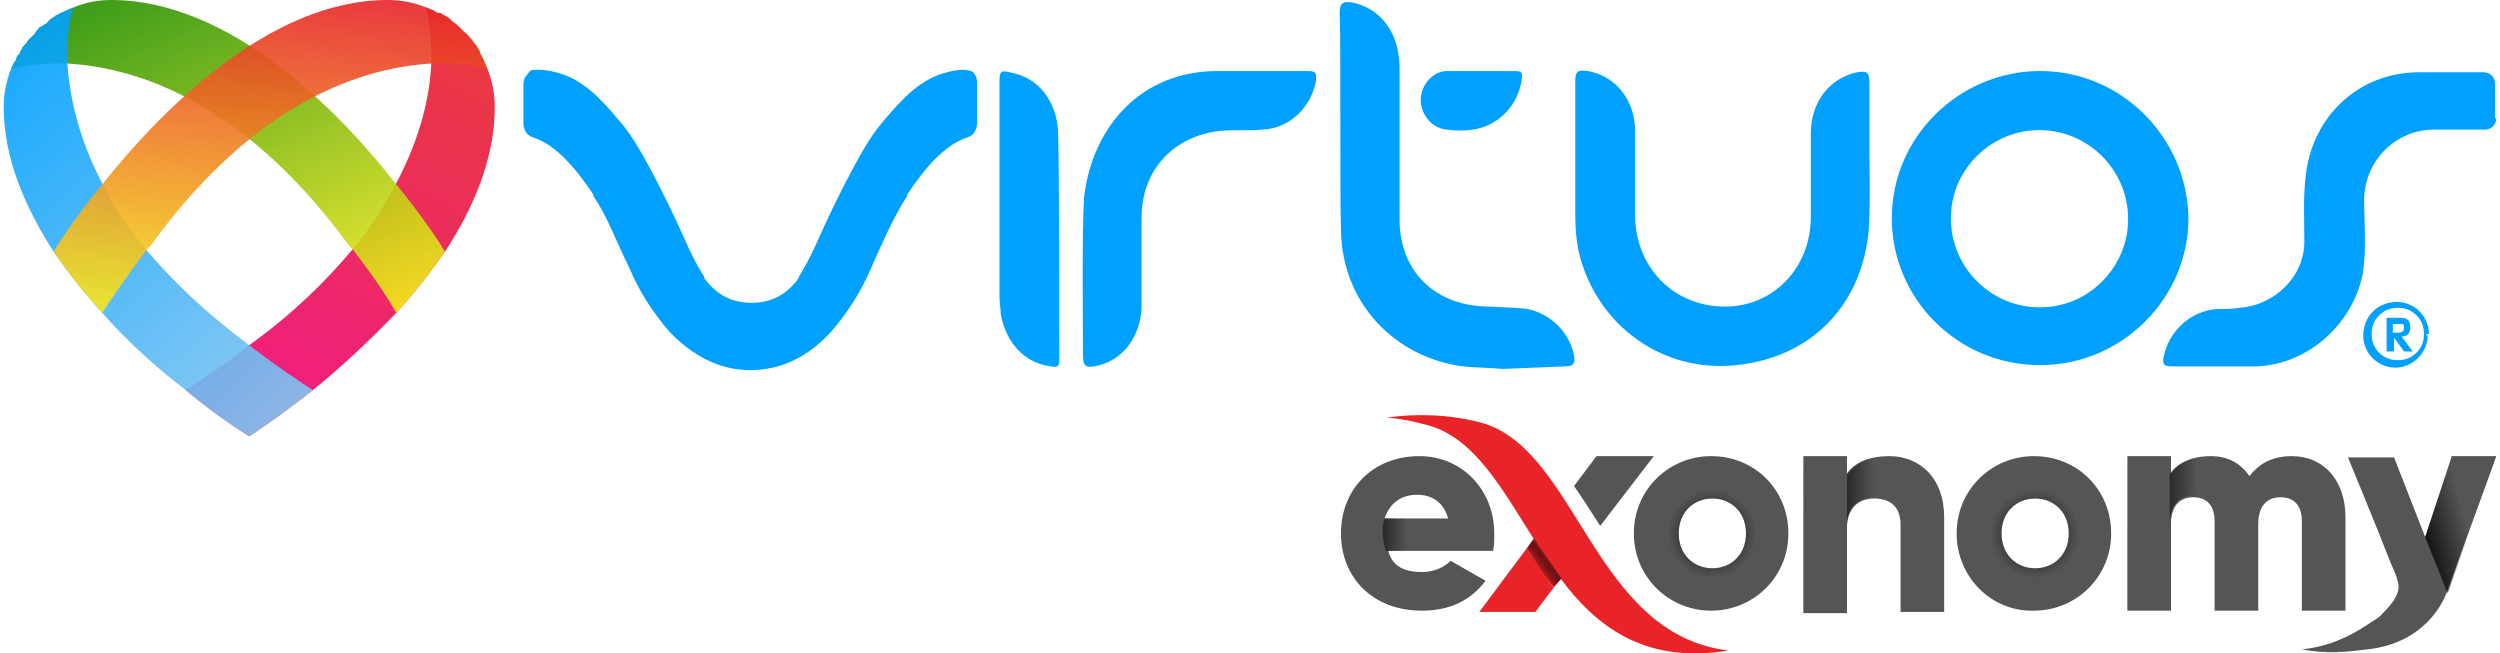
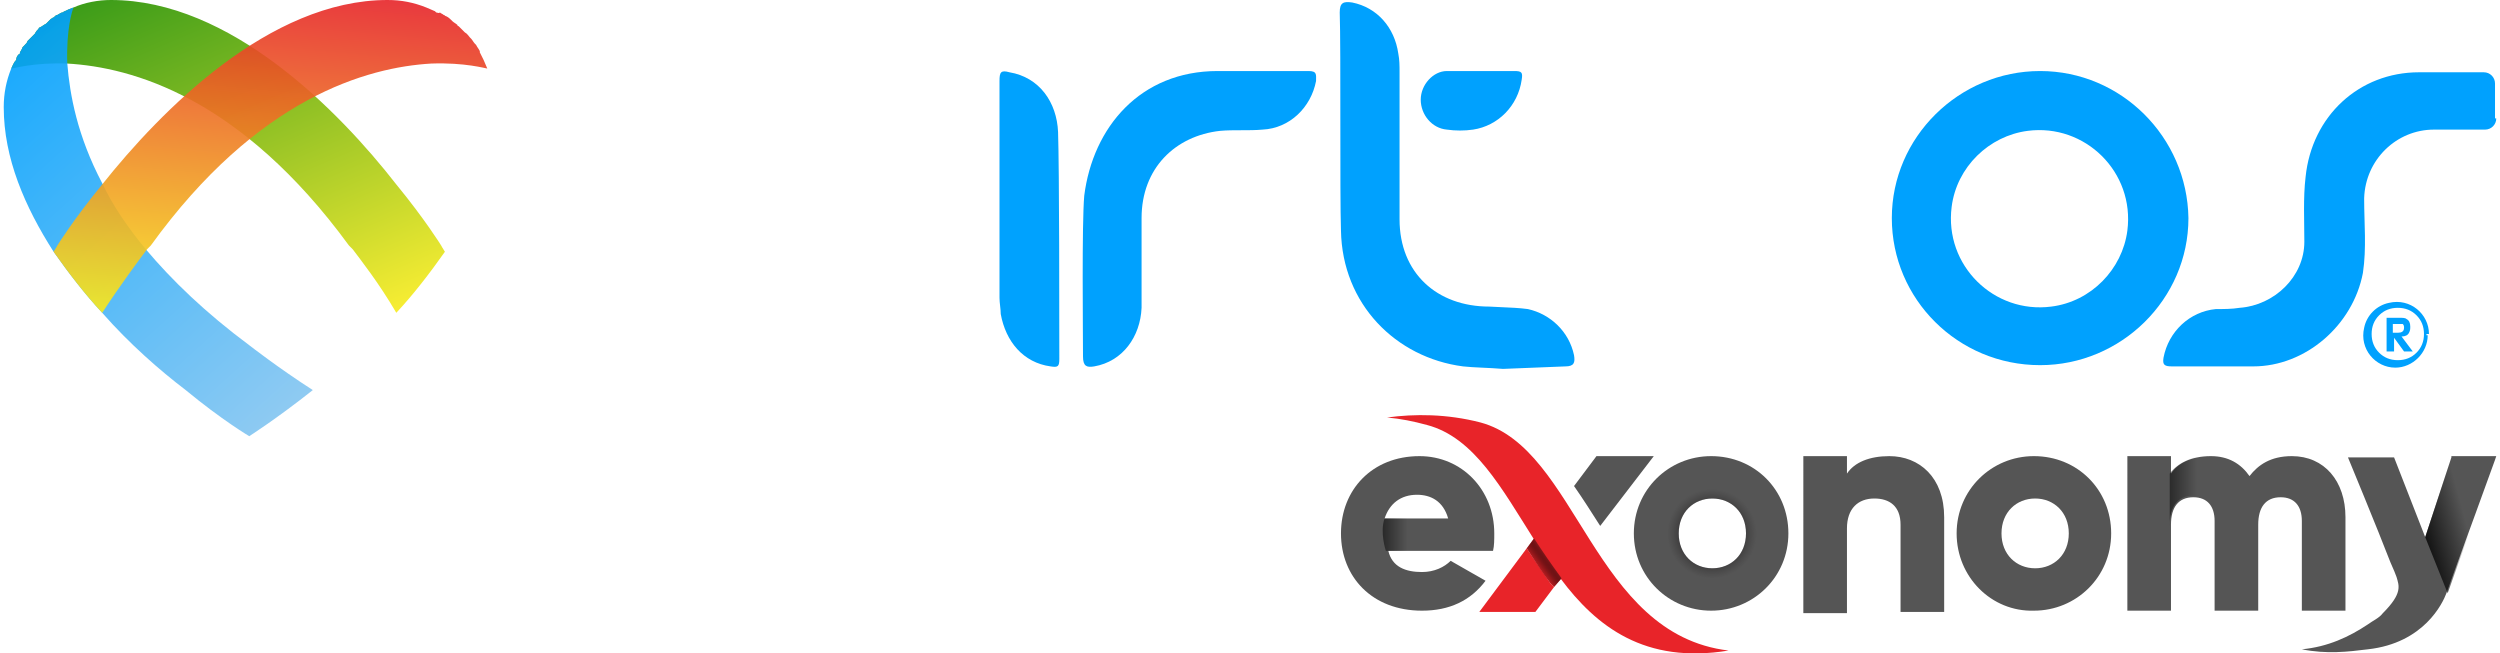
<svg xmlns="http://www.w3.org/2000/svg" version="1.1" id="Layer_1" x="0px" y="0px" viewBox="0 0 200.6 52.4" style="enable-background:new 0 0 200.6 52.4;" xml:space="preserve">
  <style type="text/css">
	.st0{fill:url(#SVGID_1_);}
	.st1{fill:url(#SVGID_2_);}
	.st2{fill:url(#SVGID_3_);}
	.st3{fill:url(#SVGID_4_);}
	.st4{fill:#00A1FE;}
	.st5{fill:#00A2FE;}
	.st6{fill:#555555;}
	.st7{fill:#E82429;}
	.st8{opacity:0.5;fill:url(#SVGID_5_);}
	.st9{opacity:0.5;fill:url(#SVGID_6_);}
	.st10{fill:url(#SVGID_7_);}
	.st11{opacity:0.85;fill:url(#SVGID_8_);}
	.st12{opacity:0.5;fill:url(#SVGID_9_);}
	.st13{opacity:0.6;fill:url(#SVGID_10_);}
	.st14{opacity:0.6;fill:url(#SVGID_11_);}
</style>
  <title>Virtuos-Exonomy-Logo</title>
  <g>
    <g>
      <linearGradient id="SVGID_1_" gradientUnits="userSpaceOnUse" x1="19.942" y1="35.03" x2="38.507" y2="3.005">
        <stop offset="0" style="stop-color:#EE0278;stop-opacity:0.9" />
        <stop offset="1" style="stop-color:#E72429;stop-opacity:0.9" />
      </linearGradient>
-       <path class="st0" d="M39.1,5.5C39,5.3,38.9,5,38.8,4.8c0,0,0,0,0,0c-0.1-0.2-0.2-0.4-0.3-0.5c0,0,0,0,0-0.1    c-0.1-0.2-0.2-0.3-0.3-0.5c0,0,0,0-0.1-0.1c-0.1-0.1-0.2-0.3-0.3-0.4c0,0,0,0-0.1-0.1c-0.1-0.1-0.2-0.3-0.4-0.4c0,0,0,0-0.1-0.1    c-0.1-0.1-0.3-0.3-0.4-0.4c0,0-0.1,0-0.1-0.1c-0.1-0.1-0.3-0.2-0.4-0.3c0,0-0.1-0.1-0.1-0.1c-0.1-0.1-0.2-0.2-0.4-0.3    c-0.1,0-0.1-0.1-0.2-0.1c-0.1-0.1-0.2-0.1-0.3-0.2C35.2,1.1,35.1,1,35,1c0,0-0.1-0.1-0.1-0.1c-0.2-0.1-0.5-0.2-0.7-0.3    c0,0.2,0.5,1.8,0.4,4.5c-0.1,2.5-0.8,5.8-2.8,9.6c-0.9,1.7-2,3.5-3.5,5.3c-2.1,2.5-4.7,5.1-8.3,7.7c0,0-2.3,1.8-5.1,3.6    c2.9,2.4,5.1,3.7,5.1,3.7s2.2-1.4,5.1-3.7c2-1.6,4.4-3.8,6.7-6.2c1.4-1.5,2.7-3.2,3.9-4.9c2.3-3.5,4-7.5,4-11.6    C39.7,7.5,39.5,6.5,39.1,5.5z" />
      <linearGradient id="SVGID_2_" gradientUnits="userSpaceOnUse" x1="11.902" y1="-2.015" x2="24.869" y2="28.093">
        <stop offset="0" style="stop-color:#279200;stop-opacity:0.9" />
        <stop offset="1" style="stop-color:#F8EC1D;stop-opacity:0.9" />
      </linearGradient>
      <path class="st1" d="M35.4,19.7c0,0-1.3-2.1-3.6-4.9c0,0,0,0,0,0C27.2,8.9,18.5,0,8.9,0C7.9,0,6.8,0.2,5.9,0.6    C5.6,0.7,5.4,0.8,5.2,0.9C5.1,0.9,5.1,1,5,1C4.9,1,4.8,1.1,4.6,1.2C4.5,1.2,4.4,1.3,4.3,1.4c-0.1,0-0.1,0.1-0.2,0.1    C4,1.6,3.9,1.7,3.8,1.8c0,0-0.1,0.1-0.1,0.1C3.5,2,3.4,2.1,3.2,2.2c0,0-0.1,0-0.1,0.1C3,2.4,2.9,2.5,2.8,2.7c0,0,0,0-0.1,0.1    C2.6,2.9,2.5,3,2.3,3.2c0,0,0,0-0.1,0.1C2.2,3.4,2.1,3.5,1.9,3.7c0,0,0,0-0.1,0.1C1.8,3.9,1.7,4,1.6,4.2c0,0,0,0,0,0.1    C1.4,4.4,1.3,4.6,1.3,4.8c0,0,0,0,0,0C1.1,5,1,5.3,0.9,5.5c0.2,0,1.8-0.5,4.5-0.4C10.6,5.4,19.3,7.8,28,19.7c0,0,0.1,0.1,0.3,0.3    c0,0,0,0,0,0c0.6,0.8,2.1,2.7,3.5,5.1c1.4-1.5,2.7-3.2,3.9-4.9C35.5,19.9,35.4,19.7,35.4,19.7z" />
      <linearGradient id="SVGID_3_" gradientUnits="userSpaceOnUse" x1="3.864746e-02" y1="5.111" x2="24.364" y2="32.032">
        <stop offset="8.350827e-07" style="stop-color:#00A1FE;stop-opacity:0.9" />
        <stop offset="1" style="stop-color:#83C5F1;stop-opacity:0.9" />
      </linearGradient>
-       <path class="st2" d="M20,27.7c-3.5-2.6-6.2-5.2-8.3-7.7c-1.5-1.8-2.7-3.6-3.5-5.3c-2-3.8-2.6-7.1-2.8-9.6C5.3,2.4,5.8,0.8,5.9,0.6    C5.6,0.7,5.4,0.8,5.2,0.9C5.1,0.9,5.1,1,5,1C4.9,1,4.8,1.1,4.6,1.2C4.5,1.2,4.4,1.3,4.3,1.4c-0.1,0-0.1,0.1-0.2,0.1    C4,1.6,3.9,1.7,3.8,1.8c0,0-0.1,0.1-0.1,0.1C3.5,2,3.4,2.1,3.2,2.2c0,0-0.1,0-0.1,0.1C3,2.4,2.9,2.5,2.8,2.7c0,0,0,0-0.1,0.1    C2.6,2.9,2.5,3,2.3,3.2c0,0,0,0-0.1,0.1C2.2,3.4,2.1,3.5,1.9,3.7c0,0,0,0-0.1,0.1C1.8,3.9,1.7,4,1.6,4.2c0,0,0,0,0,0.1    C1.4,4.4,1.3,4.6,1.3,4.8c0,0,0,0,0,0C1.1,5,1,5.3,0.9,5.5c-0.4,1-0.6,2-0.6,3.1c0,4.1,1.7,8,4,11.6c1.2,1.7,2.5,3.4,3.9,4.9    c2.2,2.5,4.6,4.6,6.7,6.2c2.9,2.4,5.1,3.7,5.1,3.7s2.2-1.4,5.1-3.7C22.3,29.5,20,27.7,20,27.7z" />
+       <path class="st2" d="M20,27.7c-3.5-2.6-6.2-5.2-8.3-7.7c-1.5-1.8-2.7-3.6-3.5-5.3c-2-3.8-2.6-7.1-2.8-9.6C5.3,2.4,5.8,0.8,5.9,0.6    C5.6,0.7,5.4,0.8,5.2,0.9C5.1,0.9,5.1,1,5,1C4.9,1,4.8,1.1,4.6,1.2C4.5,1.2,4.4,1.3,4.3,1.4c-0.1,0-0.1,0.1-0.2,0.1    C4,1.6,3.9,1.7,3.8,1.8c0,0-0.1,0.1-0.1,0.1C3.5,2,3.4,2.1,3.2,2.2c0,0-0.1,0-0.1,0.1C3,2.4,2.9,2.5,2.8,2.7C2.6,2.9,2.5,3,2.3,3.2c0,0,0,0-0.1,0.1C2.2,3.4,2.1,3.5,1.9,3.7c0,0,0,0-0.1,0.1C1.8,3.9,1.7,4,1.6,4.2c0,0,0,0,0,0.1    C1.4,4.4,1.3,4.6,1.3,4.8c0,0,0,0,0,0C1.1,5,1,5.3,0.9,5.5c-0.4,1-0.6,2-0.6,3.1c0,4.1,1.7,8,4,11.6c1.2,1.7,2.5,3.4,3.9,4.9    c2.2,2.5,4.6,4.6,6.7,6.2c2.9,2.4,5.1,3.7,5.1,3.7s2.2-1.4,5.1-3.7C22.3,29.5,20,27.7,20,27.7z" />
      <linearGradient id="SVGID_4_" gradientUnits="userSpaceOnUse" x1="20.44" y1="26.256" x2="22.997" y2="-0.801">
        <stop offset="4.200120e-07" style="stop-color:#F8EC1D;stop-opacity:0.9" />
        <stop offset="1" style="stop-color:#E72429;stop-opacity:0.9" />
      </linearGradient>
      <path class="st3" d="M38.8,4.8C38.8,4.8,38.8,4.8,38.8,4.8c-0.1-0.2-0.2-0.4-0.3-0.6c0,0,0,0,0-0.1c-0.1-0.2-0.2-0.3-0.3-0.5    c0,0,0,0-0.1-0.1c-0.1-0.1-0.2-0.3-0.3-0.4c0,0,0,0-0.1-0.1c-0.1-0.1-0.2-0.3-0.4-0.4c0,0,0,0-0.1-0.1c-0.1-0.1-0.3-0.3-0.4-0.4    c0,0-0.1,0-0.1-0.1c-0.1-0.1-0.3-0.2-0.4-0.3c0,0-0.1-0.1-0.1-0.1c-0.1-0.1-0.2-0.2-0.4-0.3c-0.1,0-0.1-0.1-0.2-0.1    c-0.1-0.1-0.2-0.1-0.3-0.2C35.2,1.1,35.1,1,35,1c0,0-0.1-0.1-0.1-0.1c-0.2-0.1-0.5-0.2-0.7-0.3c-1-0.4-2-0.6-3.1-0.6    C21.6,0,12.9,8.9,8.2,14.8c0,0,0,0,0,0c-2.3,2.8-3.6,4.9-3.6,4.9s-0.1,0.2-0.3,0.5c1.2,1.7,2.5,3.4,3.9,4.9c1.5-2.3,3-4.3,3.6-5.1    c0,0,0,0,0,0c0.2-0.2,0.3-0.3,0.3-0.3C20.7,7.8,29.5,5.4,34.6,5.1c2.7-0.1,4.4,0.4,4.5,0.4C39,5.3,38.9,5,38.8,4.8z" />
    </g>
    <g>
      <g id="Reserved_2_">
        <g>
          <path class="st4" d="M191.5,25.5h1c0.3,0,0.5,0,0.6,0.1c0.2,0.1,0.3,0.3,0.3,0.6c0,0.2,0,0.3-0.1,0.5c-0.1,0.2-0.3,0.3-0.6,0.3      l0.9,1.2h-0.7l-0.8-1.1v1.1h-0.6V25.5z M192,26v0.7h0.4c0.3,0,0.5-0.1,0.5-0.4c0-0.1,0-0.2-0.1-0.3c-0.1,0-0.2,0-0.3,0H192z" />
        </g>
        <g>
          <path class="st4" d="M194.7,26.8h-0.2c0,0.6-0.2,1.1-0.6,1.5c-0.4,0.4-0.9,0.6-1.5,0.6c-0.6,0-1.1-0.2-1.5-0.6      c-0.4-0.4-0.6-0.9-0.6-1.5c0-0.6,0.2-1.1,0.6-1.5c0.4-0.4,0.9-0.6,1.5-0.6c0.6,0,1.1,0.2,1.5,0.6c0.4,0.4,0.6,0.9,0.6,1.5H194.7      h0.2c0-1.6-1.5-2.9-3.2-2.5c-1,0.2-1.8,1-2,2c-0.4,1.7,0.9,3.2,2.5,3.2c1.4,0,2.6-1.2,2.6-2.6H194.7z" />
        </g>
      </g>
      <path id="S_1_" class="st4" d="M200.3,9.5c0,0.5-0.4,0.9-0.9,0.9c-1.1,0-3,0-4.1,0c-3,0-5.5,2.4-5.6,5.5c0,0,0,0.1,0,0.1    c0,1.9,0.2,3.9-0.1,5.9c-0.8,4.2-4.6,7.5-8.8,7.5h-6.5c-0.6,0-0.8-0.1-0.7-0.7c0.4-2.1,2.1-3.7,4.2-3.9c0.6,0,1.3,0,1.9-0.1    c2.8-0.2,5.2-2.5,5.2-5.3c0-1.7-0.1-3.5,0.1-5.2c0.5-4.9,4.3-8.4,9.1-8.4l5.2,0c0.5,0,0.9,0.4,0.9,0.9V9.5z" />
      <path class="st4" d="M163.7,5.7c-6.5,0-11.9,5.3-11.9,11.8c0,6.5,5.3,11.8,11.9,11.8c6.5,0,11.9-5.3,11.9-11.8    C175.5,11,170.2,5.7,163.7,5.7z M164.6,24.6c-4.6,0.6-8.6-3.3-8-8c0.4-3.2,3-5.7,6.1-6.1c4.6-0.6,8.6,3.3,8,8    C170.3,21.6,167.8,24.2,164.6,24.6z" />
-       <path id="U_3_" class="st4" d="M126.4,6.5v10.8c0,1.1,0.1,2.3,0.4,3.4c1.6,5.6,6.7,9.2,12.5,8.6c5.9-0.6,9.9-4.6,10.6-10.4    c0.2-1.2,0.1-6.4,0.1-6.4V6.6c0-0.9-0.3-0.9-1-0.8c-2.3,0.5-3.7,2.5-3.7,4.9c0,2.2,0,4.5,0,6.7c0,4.1-3,7.2-6.9,7.2    c-4,0-7.1-3-7.2-7.2c0-2.3,0-4.6,0-6.9c0-2.4-1.5-4.4-3.8-4.8C126.6,5.6,126.4,5.7,126.4,6.5" />
      <g>
        <path class="st4" d="M125.6,29.4c0.7,0,0.8-0.3,0.7-0.9c-0.4-1.9-1.9-3.3-3.7-3.7c-0.8-0.1-1-0.1-3.1-0.2c-4.2,0-7.2-2.7-7.2-7     c0-3.9,0-7.9,0-11.8c0-0.5,0-1-0.1-1.5c-0.3-2.1-1.7-3.7-3.7-4.1c-0.7-0.1-1,0-1,0.8c0.1,3,0,14.6,0.1,17.5     c0.1,5.9,4.4,10.2,9.8,10.9c0.9,0.1,2,0.1,3.2,0.2L125.6,29.4z" />
        <path class="st4" d="M116.1,5.7c-1.1,0-2.1,1.1-2.1,2.3c0,1.2,0.9,2.3,2.1,2.4c0.7,0.1,1.4,0.1,2.1,0c2-0.3,3.6-1.9,3.9-4     c0.1-0.6,0-0.7-0.6-0.7L116.1,5.7z" />
      </g>
      <path id="R_1_" class="st4" d="M105,5.7c0.7,0,0.6,0.3,0.6,0.8c-0.4,2.1-2.1,3.8-4.3,3.9c-1.1,0.1-2.3,0-3.4,0.1    c-3.6,0.4-6.3,3-6.3,7c0,2.4,0,4.8,0,7.2c-0.1,2.3-1.5,4.3-3.8,4.7c-0.6,0.1-0.9,0-0.9-0.8c0-2-0.1-10.6,0.1-12.9    c0.7-5.5,4.5-10,10.7-10H105z" />
      <path id="I_2_" class="st5" d="M85,28.8c0,0.6-0.1,0.7-0.7,0.6c-2.2-0.3-3.6-2-4-4.2c0-0.4-0.1-0.9-0.1-1.3c0-5.8,0-11.6,0-17.4    c0-0.7,0.1-0.9,0.8-0.7c2.4,0.4,3.8,2.4,3.9,4.8C85,13.6,85,25.7,85,28.8z" />
-       <path class="st4" d="M78.3,6.1L78.3,6.1C78.3,6.1,78.3,6.1,78.3,6.1C78.3,6.1,78.3,6.1,78.3,6.1L78.3,6.1    c-0.1-0.1-0.1-0.2-0.2-0.3c-0.3-0.2-0.9-0.2-0.9-0.2h0c-0.3,0-0.9,0.1-1.2,0.2l0,0c-2.1,0.5-3.6,2.1-5.1,3.9l0,0l0,0l0,0    c-0.8,0.9-1.6,2.2-2.4,3.7c-0.8,1.5-1.6,3.1-2.2,4.4c-0.7,1.5-1.3,3-2.2,4.4l0,0.1c-1,1.4-2.3,2-3.8,2h0h0h0c-1.5,0-2.8-0.6-3.8-2    l0-0.1c-0.9-1.4-1.5-2.9-2.2-4.4c-0.6-1.3-1.4-2.9-2.2-4.4c-0.8-1.5-1.6-2.8-2.4-3.7l0,0l0,0l0,0l0,0c-1.5-1.8-3-3.4-5.1-3.9v0    l0,0c0,0-0.7-0.2-1.3-0.2c-0.2,0-0.3,0-0.5,0l0,0l0,0c-0.2,0-0.4,0.2-0.5,0.4C42,6.3,42,6.6,42,6.9c0,1.2,0,1.8,0,3    c0,0.3,0.1,0.5,0.2,0.7c0.1,0.2,0.3,0.3,0.5,0.4l0,0l0,0l0,0l0,0c2,0.6,3.7,2.8,4.9,4.6l0,0.1c1.2,1.8,1.9,3.8,2.9,5.8    c0.8,1.9,1.9,3.6,3.2,5.1l0,0l0,0l0,0l0,0l0,0c1.9,2,4.1,3.1,6.5,3.1h0l0,0h0l0,0c2.5,0,4.7-1.1,6.5-3.1l0,0l0,0l0,0    c1.3-1.5,2.4-3.2,3.2-5.1c0.9-2,1.7-3.9,2.9-5.8l0-0.1c1.2-1.8,2.9-4,4.9-4.6c0.2-0.1,0.4-0.2,0.5-0.4c0.1-0.2,0.2-0.4,0.2-0.7    c0-1.1,0-1.7,0-3C78.4,6.6,78.4,6.3,78.3,6.1z" />
    </g>
  </g>
  <g>
    <path class="st6" d="M128.1,36.6l-1.8,2.4c0.7,1,1.4,2.1,2.1,3.2l4.3-5.6H128.1z" />
    <path class="st7" d="M118.8,33.9c-2.7-0.7-5.3-0.7-7.5-0.4c1.1,0.1,2.1,0.3,3.2,0.6c3.8,1,6,5.1,8.6,9.2c0.7,1.1,1.4,2.1,2.1,3.1   c2.9,3.9,6.8,6.9,13.5,5.8C127.8,50.9,126.6,36,118.8,33.9z" />
    <path class="st7" d="M122.5,44l-3.8,5.1h4.5l1.5-2c-0.1-0.1-0.2-0.2-0.3-0.3C123.8,45.9,123.1,44.9,122.5,44z" />
    <path class="st7" d="M123.1,43.2l-0.6,0.8c0.6,0.9,1.2,1.9,1.9,2.8c0.1,0.1,0.2,0.2,0.3,0.3l0.6-0.7   C124.5,45.3,123.8,44.3,123.1,43.2z" />
    <g>
      <path class="st6" d="M114.1,45.9c1,0,1.8-0.4,2.3-0.9l2.8,1.6c-1.2,1.6-2.9,2.4-5.1,2.4c-4,0-6.5-2.7-6.5-6.2    c0-3.5,2.5-6.2,6.3-6.2c3.4,0,6,2.7,6,6.2c0,0.5,0,1-0.1,1.4h-8.4C111.7,45.5,112.8,45.9,114.1,45.9z M116.2,41.6    c-0.4-1.4-1.4-1.9-2.5-1.9c-1.3,0-2.2,0.7-2.6,1.9H116.2z" />
    </g>
    <path class="st6" d="M131.1,42.8c0-3.5,2.8-6.2,6.2-6.2c3.5,0,6.2,2.7,6.2,6.2s-2.8,6.2-6.2,6.2C133.9,49,131.1,46.3,131.1,42.8z    M140.1,42.8c0-1.7-1.2-2.8-2.7-2.8c-1.5,0-2.7,1.1-2.7,2.8c0,1.7,1.2,2.8,2.7,2.8C138.9,45.6,140.1,44.5,140.1,42.8z" />
    <path class="st6" d="M156,41.5v7.6h-3.5v-7c0-1.5-0.9-2.1-2.1-2.1c-1.3,0-2.2,0.8-2.2,2.4v6.8h-3.5V36.6h3.5v1.4   c0.6-0.9,1.8-1.4,3.4-1.4C154,36.6,156,38.3,156,41.5z" />
    <path class="st6" d="M157,42.8c0-3.5,2.8-6.2,6.2-6.2c3.5,0,6.2,2.7,6.2,6.2s-2.8,6.2-6.2,6.2C159.8,49.1,157,46.3,157,42.8z    M166,42.8c0-1.7-1.2-2.8-2.7-2.8s-2.7,1.1-2.7,2.8c0,1.7,1.2,2.8,2.7,2.8S166,44.5,166,42.8z" />
    <path class="st6" d="M188.2,41.5v7.5h-3.5v-7.2c0-1.2-0.6-1.9-1.7-1.9c-1.2,0-1.8,0.8-1.8,2.2v6.9h-3.5v-7.2c0-1.2-0.6-1.9-1.7-1.9   c-1.2,0-1.8,0.8-1.8,2.2v6.9h-3.5V36.6h3.5V38c0.5-0.8,1.6-1.4,3.2-1.4c1.4,0,2.4,0.6,3.1,1.6c0.7-0.9,1.7-1.6,3.4-1.6   C186.5,36.6,188.2,38.6,188.2,41.5z" />
    <path class="st6" d="M196.7,36.7l-2.1,6.4l-2.5-6.4h-3.7c0,0,2.4,5.8,3.4,8.4c0.3,0.7,0.4,0.9,0.5,1.2c0.2,0.7,0.5,1.3-1.1,2.9   c-0.3,0.4-0.8,0.6-1.2,0.9c-1.5,1-3.2,1.8-5.3,2c2,0.4,3.7,0.2,5.3,0c4.5-0.5,6-3.7,6.3-4.5c1-2.7,3.9-10.7,3.9-10.7l0.1-0.3H196.7   z" />
    <linearGradient id="SVGID_5_" gradientUnits="userSpaceOnUse" x1="148.235" y1="39.519" x2="150.429" y2="39.519">
      <stop offset="0" style="stop-color:#000000" />
      <stop offset="0.141" style="stop-color:#000000;stop-opacity:0.859" />
      <stop offset="1" style="stop-color:#000000;stop-opacity:0" />
    </linearGradient>
-     <path class="st8" d="M148.2,38.1v4.2c0,0-0.2-2.4,2.2-2.4v-3.1C150.4,36.7,149,37,148.2,38.1z" />
    <linearGradient id="SVGID_6_" gradientUnits="userSpaceOnUse" x1="174.081" y1="39.489" x2="176.277" y2="39.489">
      <stop offset="0" style="stop-color:#000000" />
      <stop offset="0.141" style="stop-color:#000000;stop-opacity:0.859" />
      <stop offset="1" style="stop-color:#000000;stop-opacity:0" />
    </linearGradient>
    <path class="st9" d="M174.1,38v4.2c0,0-0.2-2.7,2.2-2.4v-3.2C176.3,36.7,174.9,36.9,174.1,38z" />
    <linearGradient id="SVGID_7_" gradientUnits="userSpaceOnUse" x1="124.444" y1="44.756" x2="123.183" y2="45.676">
      <stop offset="0" style="stop-color:#C82429" />
      <stop offset="3.384709e-02" style="stop-color:#B22024;stop-opacity:0.966" />
      <stop offset="0.106" style="stop-color:#88191C;stop-opacity:0.894" />
      <stop offset="0.185" style="stop-color:#641214;stop-opacity:0.815" />
      <stop offset="0.27" style="stop-color:#450C0E;stop-opacity:0.73" />
      <stop offset="0.361" style="stop-color:#2B0809;stop-opacity:0.639" />
      <stop offset="0.463" style="stop-color:#180405;stop-opacity:0.537" />
      <stop offset="0.581" style="stop-color:#0A0202;stop-opacity:0.419" />
      <stop offset="0.728" style="stop-color:#020000;stop-opacity:0.272" />
      <stop offset="1" style="stop-color:#000000;stop-opacity:0" />
    </linearGradient>
    <path class="st10" d="M123.1,43.2l-0.6,0.8c0.6,0.9,1.2,1.9,1.9,2.8c0.1,0.1,0.2,0.2,0.3,0.3l0.6-0.7   C124.5,45.3,123.8,44.3,123.1,43.2z" />
    <linearGradient id="SVGID_8_" gradientUnits="userSpaceOnUse" x1="194.167" y1="42.749" x2="197.842" y2="41.764">
      <stop offset="0" style="stop-color:#000000" />
      <stop offset="0.141" style="stop-color:#000000;stop-opacity:0.859" />
      <stop offset="1" style="stop-color:#000000;stop-opacity:0" />
    </linearGradient>
    <polygon class="st11" points="194.6,43.1 196.4,47.6 200.3,36.7 196.7,36.7  " />
    <linearGradient id="SVGID_9_" gradientUnits="userSpaceOnUse" x1="111.018" y1="42.93" x2="112.936" y2="42.93">
      <stop offset="0" style="stop-color:#000000" />
      <stop offset="0.141" style="stop-color:#000000;stop-opacity:0.859" />
      <stop offset="1" style="stop-color:#000000;stop-opacity:0" />
    </linearGradient>
    <path class="st12" d="M111.2,44.2c0,0-0.5-1.5-0.1-2.6l1.9,0v2.6L111.2,44.2z" />
    <radialGradient id="SVGID_10_" cx="137.369" cy="42.833" r="3.599" gradientUnits="userSpaceOnUse">
      <stop offset="0.5" style="stop-color:#000000" />
      <stop offset="1" style="stop-color:#221E1F;stop-opacity:0" />
    </radialGradient>
    <path class="st13" d="M137.4,45.6c-1.5,0-2.7-1.1-2.7-2.8s1.2-2.8,2.7-2.8c1.5,0,2.7,1.1,2.7,2.8S138.9,45.6,137.4,45.6    M137.4,39.2c-2,0-3.6,1.5-3.6,3.6c0,2.2,1.5,3.6,3.6,3.6c2,0,3.6-1.5,3.6-3.6C140.9,40.6,139.4,39.2,137.4,39.2" />
    <radialGradient id="SVGID_11_" cx="163.27" cy="42.834" r="3.599" gradientUnits="userSpaceOnUse">
      <stop offset="0.5" style="stop-color:#000000" />
      <stop offset="1" style="stop-color:#221E1F;stop-opacity:0" />
    </radialGradient>
-     <path class="st14" d="M163.3,45.6c-1.5,0-2.7-1.1-2.7-2.8s1.2-2.8,2.7-2.8c1.5,0,2.7,1.1,2.7,2.8S164.8,45.6,163.3,45.6    M163.3,39.2c-2,0-3.6,1.5-3.6,3.6c0,2.2,1.5,3.6,3.6,3.6c2,0,3.6-1.5,3.6-3.6C166.8,40.6,165.3,39.2,163.3,39.2" />
  </g>
</svg>